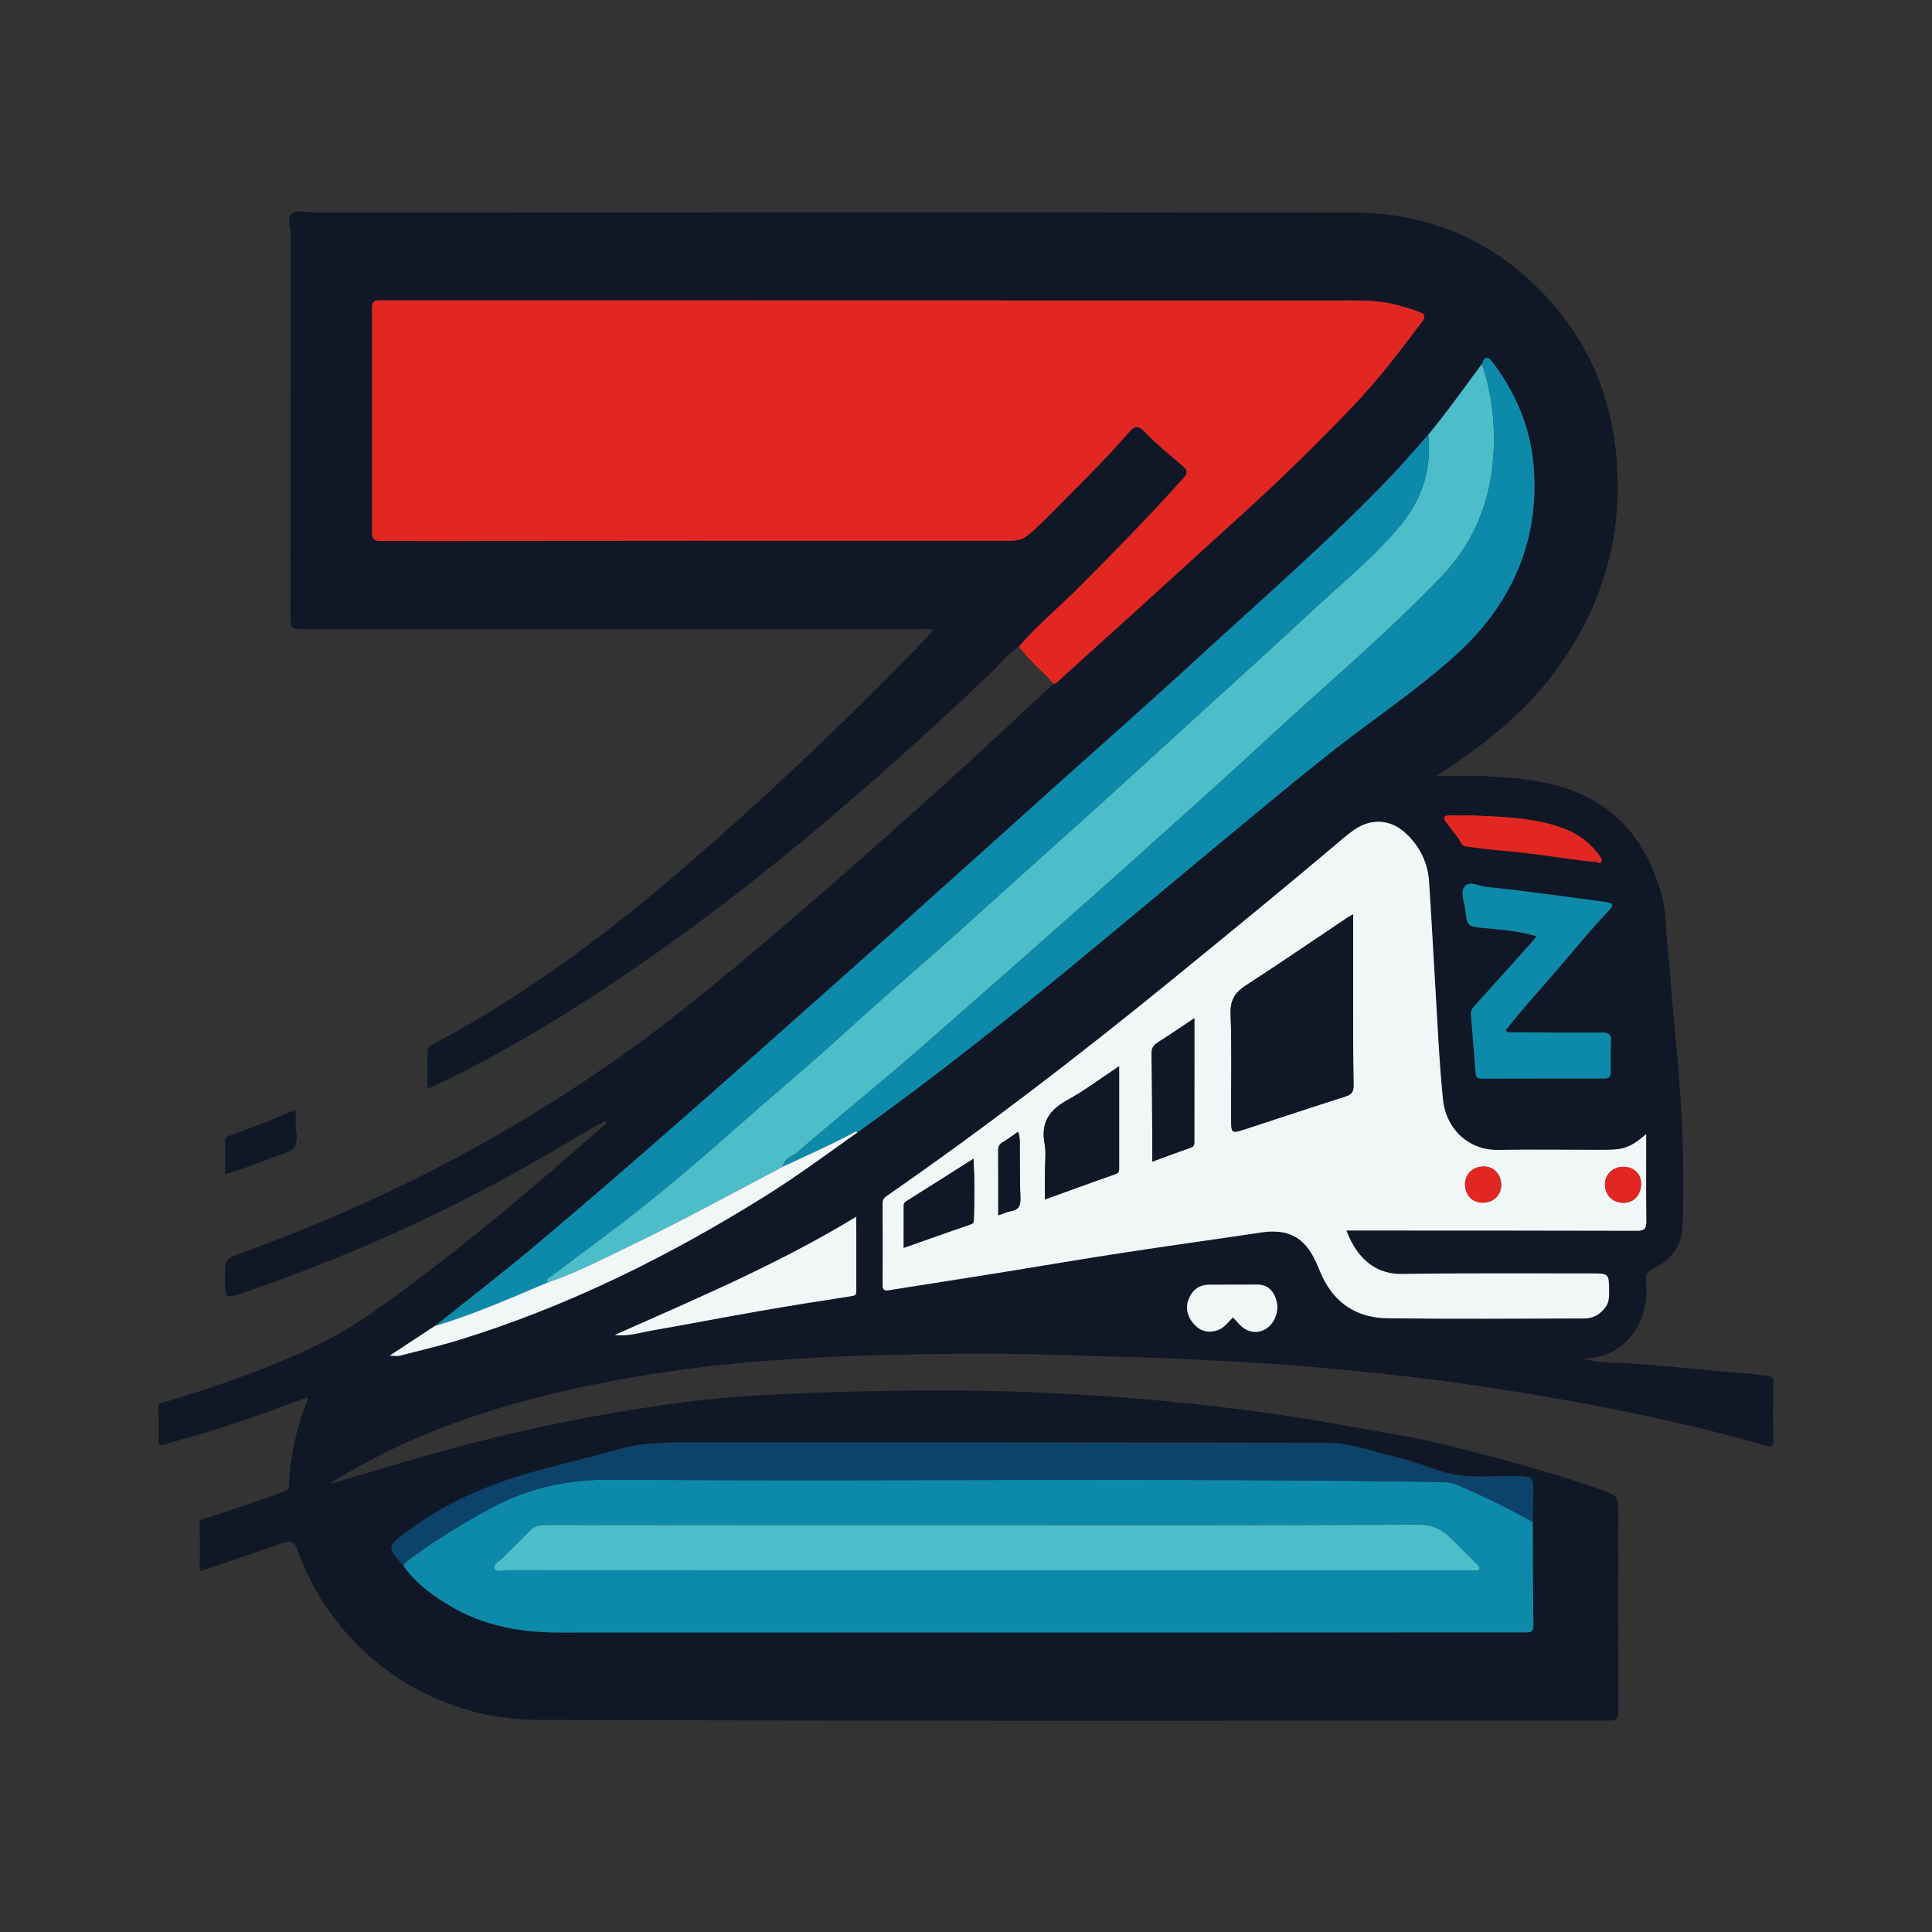
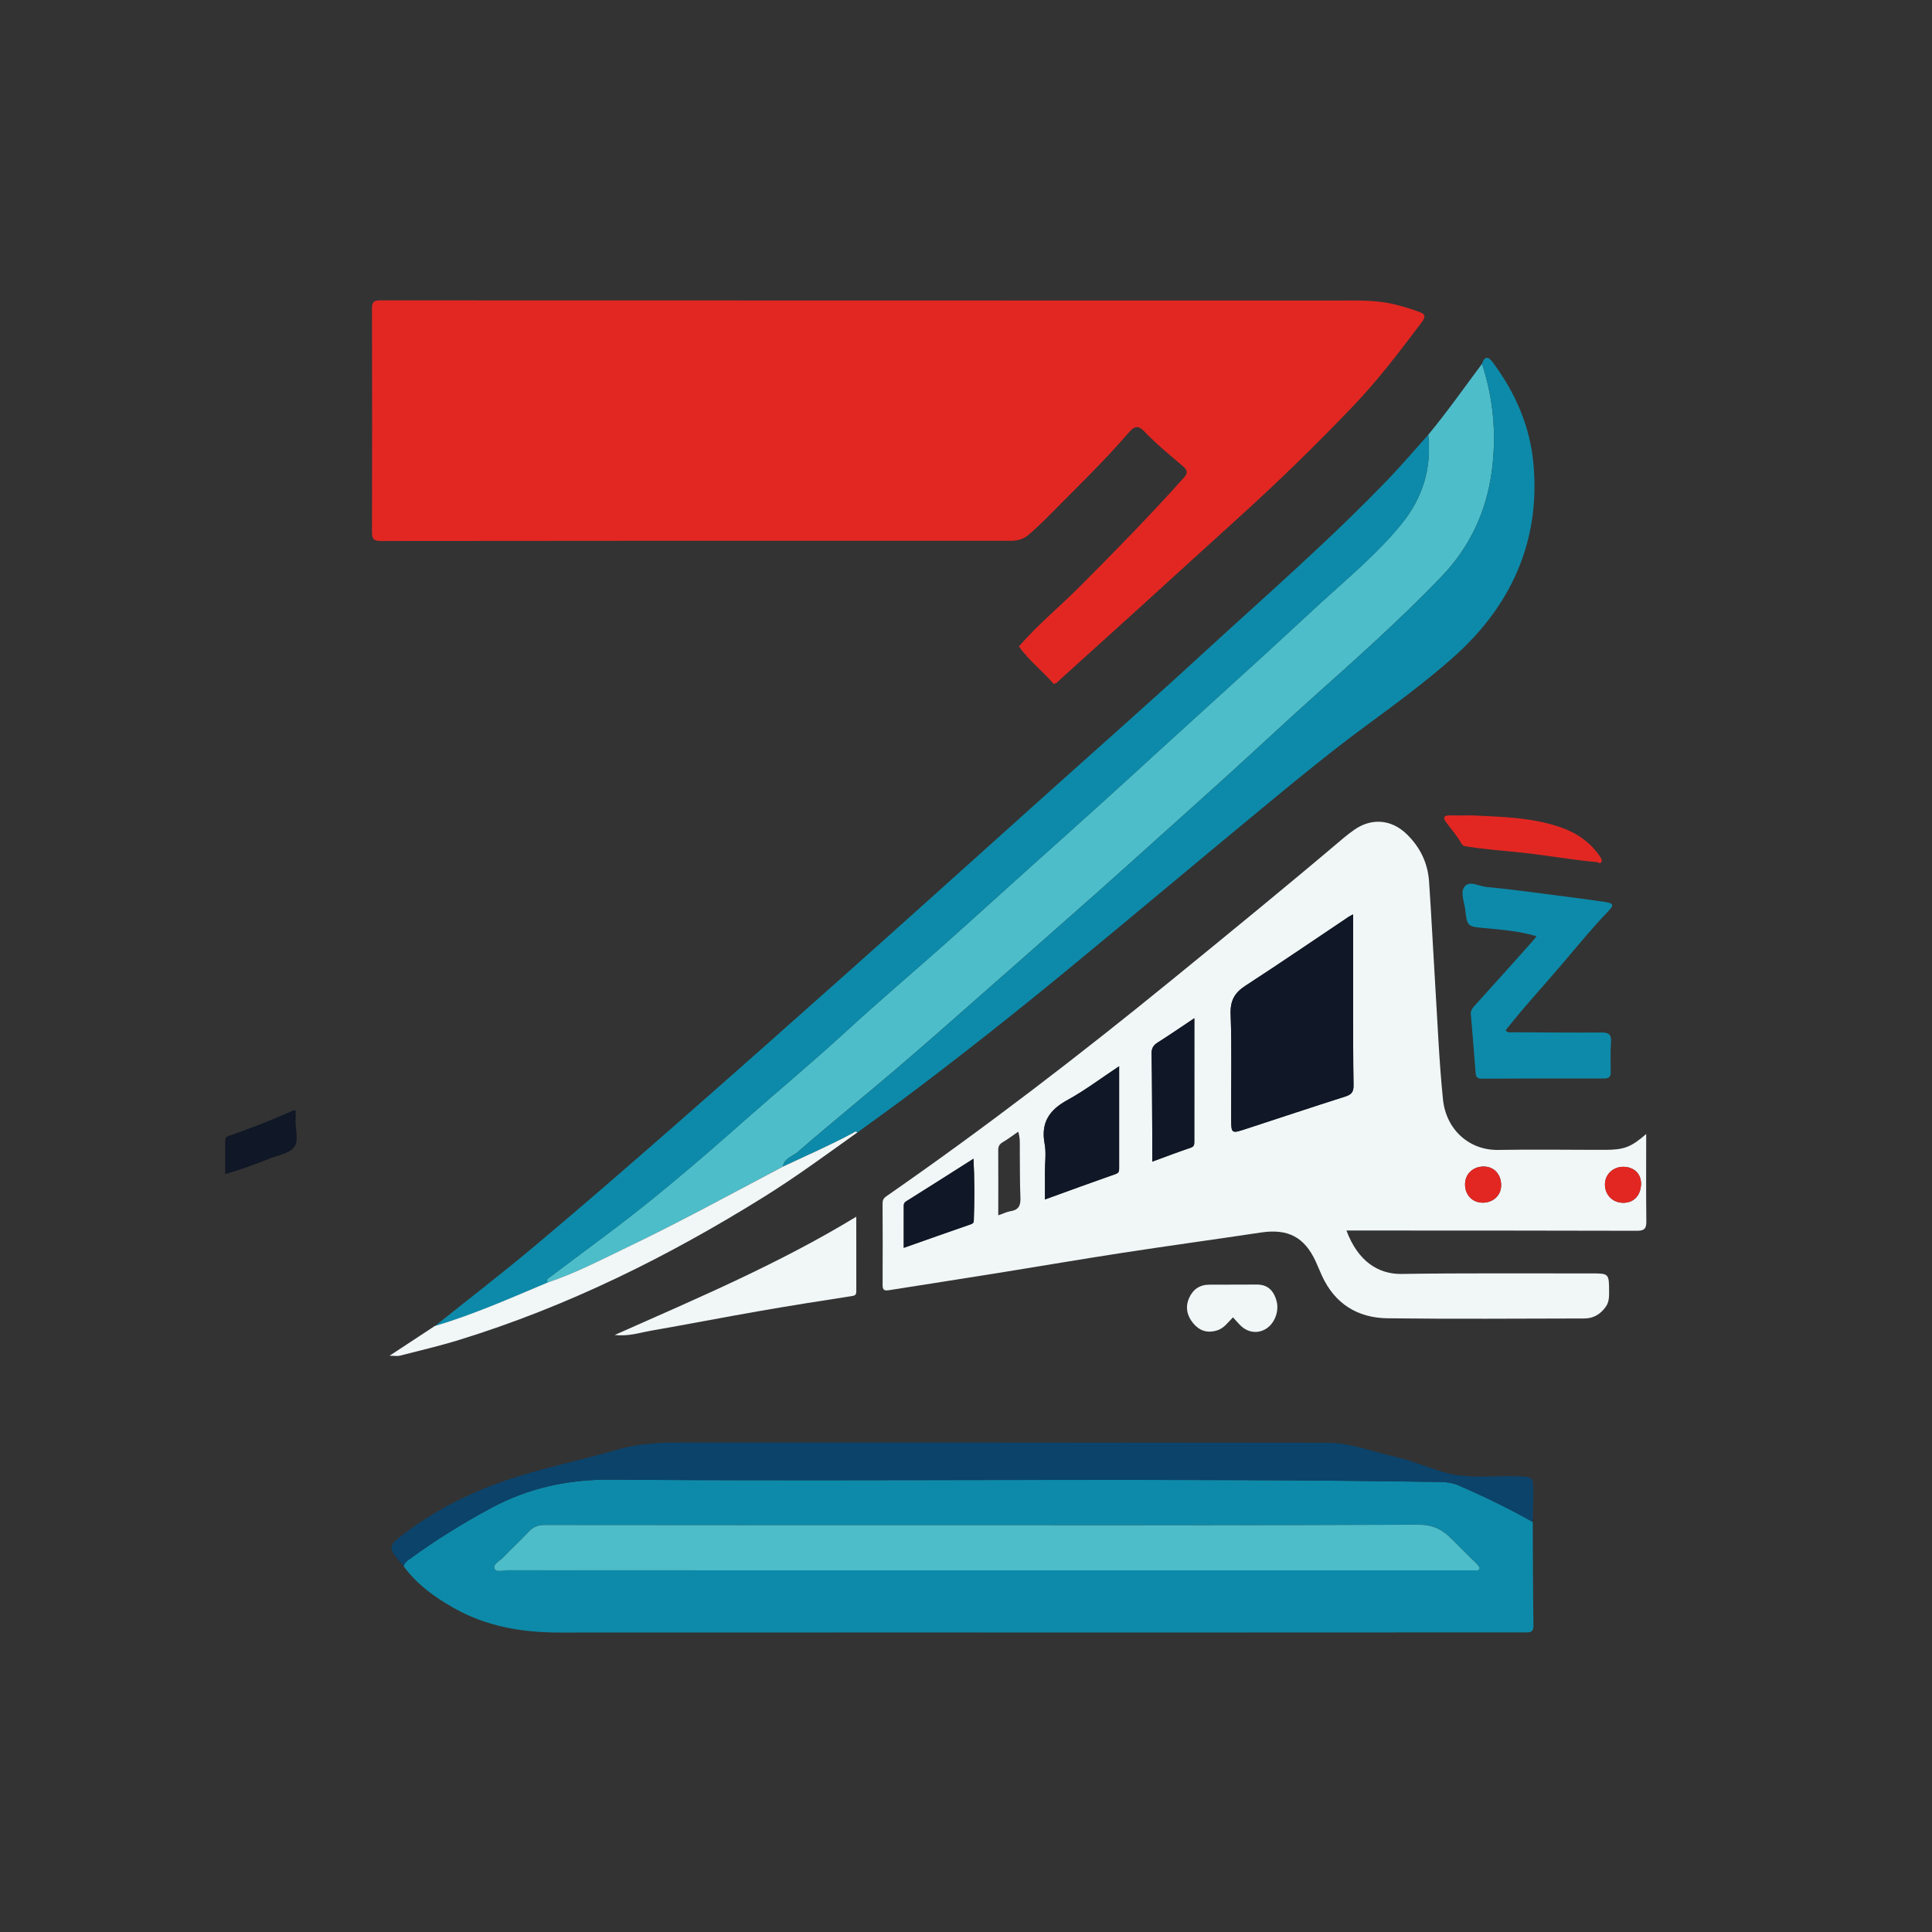
<svg xmlns="http://www.w3.org/2000/svg" version="1.1" id="Capa_1" x="0px" y="0px" viewBox="0 0 512 512" style="enable-background:new 0 0 512 512;" xml:space="preserve">
  <rect x="0" y="0" width="512" height="512" fill="#333333" stroke="none" />
  <style type="text/css">
	.st0{fill:#101726;}
	.st1{fill:#E22722;}
	.st2{fill:#F1F6F6;}
	.st3{fill:#0D8AA9;}
	.st4{fill:#4DBDCA;}
	.st5{fill:#0B436B;}
</style>
  <g>
-     <path class="st0" d="M270.02,171.31c-2.95,1.91-5.04,4.73-7.53,7.12c-12.69,12.14-25.71,23.9-39.04,35.34   c-22.3,19.14-45.55,37.03-70.39,52.82c-12.35,7.85-25.06,15.09-38.34,21.32c-0.35,0.16-0.72,0.29-1.42,0.58   c0-3.4,0.03-6.51-0.02-9.62c-0.02-1.07,0.47-1.61,1.38-2.09c24.32-12.89,46.2-29.21,66.94-47.12   c21.43-18.51,41.95-37.96,61.67-58.25c1.33-1.37,2.58-2.81,3.99-4.35c-0.92-0.54-1.83-0.31-2.67-0.31   c-54.54-0.01-109.08-0.01-163.63,0c-3.97,0-3.99-0.01-3.99-4.06c0-33.43,0-66.86,0.03-100.29c0-1.96-0.97-4.53,0.25-5.73   c1.21-1.2,3.8-0.37,5.79-0.37c91.8-0.02,183.59-0.08,275.39,0.02c21.11,0.03,38.83,8.07,52.79,23.92   c9.4,10.67,14.88,23.1,16.72,37.18c3.04,23.25-2.93,43.97-17.32,62.45c-8.12,10.42-18.45,18.27-30.01,25.81   c4.92,0,9.22-0.2,13.49,0.04c7.78,0.45,15.59,1.02,22.93,3.91c12.81,5.04,19.89,14.94,23.37,27.74c1.13,4.16,1.02,8.5,1.45,12.76   c0.88,8.63,1.44,17.3,2.28,25.93c1.6,16.34,2.4,32.7,1.75,49.1c-0.2,5.06-3.21,8.87-7.74,11.06c-1.64,0.8-2.02,1.57-1.91,3.1   c0.34,4.71-0.19,9.26-2.91,13.32c-3.11,4.65-7.42,7.24-13.71,7.4c3.72,1.19,7.02,1,10.2,1.16c10.82,0.56,21.56,1.97,32.36,2.71   c1.99,0.14,3.96,0.5,5.95,0.66c1.41,0.11,1.9,0.6,1.86,2.13c-0.14,4.97-0.17,9.96-0.03,14.93c0.05,1.82-0.65,1.91-2,1.51   c-11.32-3.33-22.79-6.03-34.33-8.46c-12.82-2.7-25.71-4.93-38.66-6.93c-16.71-2.59-33.52-4.33-50.35-5.77   c-9.28-0.79-18.61-1.16-27.92-1.69c-10.38-0.59-20.78-0.69-31.16-1.07c-16.66-0.62-33.36-0.57-50.04-0.16   c-10.4,0.26-20.8,0.73-31.18,1.48c-11.8,0.85-23.54,2.24-35.22,4.21c-18.62,3.15-36.89,7.58-54.47,14.57   c-8.85,3.52-17.25,7.88-25.43,12.69c-0.42,0.25-0.8,0.58-1.69,1.25c6.79-2.01,13-3.84,19.2-5.69c18.31-5.46,36.89-9.88,55.71-13.12   c12.84-2.21,25.76-3.96,38.8-4.67c18.57-1.01,37.16-1.42,55.75-1.24c11.71,0.11,23.43,0.67,35.12,1.42   c10.53,0.68,21.05,1.71,31.54,2.93c11.7,1.36,23.35,3.12,34.93,5.28c7.52,1.4,15.13,2.46,22.56,4.26   c14.53,3.52,28.98,7.37,43.09,12.36c4.67,1.65,4.66,1.68,4.66,6.51c0,17.42-0.04,34.84,0.05,52.26c0.01,1.98-0.52,2.42-2.46,2.42   c-94.8-0.05-189.61,0.18-284.41-0.21c-26.71-0.11-52.14-16.57-62.52-43.17c-1.83-4.7-1.77-4.65-6.46-3.01   c-6.58,2.29-13.2,4.46-20.12,6.79c0-4.39,0.07-8.43-0.04-12.47c-0.04-1.59,1.22-1.4,1.98-1.65c6.78-2.21,13.55-4.45,20.24-6.92   c0.87-0.32,1.41-0.53,1.45-1.61c0.3-7.9,2.04-15.5,4.95-22.85c0.05-0.12-0.05-0.29-0.11-0.57c-9.78,3.66-19.56,7.26-29.6,10.12   c-2.71,0.77-5.42,1.52-8.11,2.35c-1.05,0.33-1.72,0.48-1.68-1.01c0.06-2.82,0.09-5.64-0.05-8.46c-0.09-1.87,1.42-1.62,2.35-1.91   c13.52-4.11,26.83-8.77,39.6-14.87c10.38-4.96,19.42-11.89,28.5-18.75c16.4-12.4,31.98-25.78,47.42-39.32   c0.34-0.3,0.93-0.47,0.66-1.5c-2.54,1.45-5.05,2.79-7.47,4.26c-27.95,16.98-57.42,30.74-88.4,41.33c-4.99,1.71-4.99,1.69-5.02-3.57   c-0.03-5.41-0.01-5.35,5.19-7.23c34.44-12.45,66.78-28.93,96.83-49.8c15.54-10.79,30.04-22.87,44.41-35.11   c14.57-12.4,28.86-25.11,43.09-37.9c10.14-9.11,20.05-18.49,30.06-27.74c0.81-0.11,1.27-0.76,1.8-1.25   c7.15-6.45,14.3-12.91,21.43-19.38c8.46-7.68,16.87-15.41,25.35-23.05c10.64-9.59,20.87-19.58,30.77-29.94   c6.62-6.92,12.35-14.5,18.09-22.1c0.56-0.74,1.53-2-0.06-2.65c-2.04-0.84-4.19-1.45-6.33-2.03c-5.38-1.46-10.92-1.19-16.4-1.19   c-84.36-0.04-168.72-0.01-253.08-0.05c-1.75,0-2.24,0.44-2.23,2.19c0.06,19.74,0.06,39.48,0,59.22c-0.01,1.8,0.42,2.37,2.35,2.36   c55.54-0.07,111.09-0.07,166.63-0.05c1.97,0,3.55-0.3,5.17-1.72c1.86-1.63,3.64-3.32,5.37-5.07c7.17-7.26,14.54-14.34,21.19-22.08   c1.46-1.7,2.6-1.54,3.81-0.27c3.28,3.45,6.98,6.44,10.57,9.54c1.14,0.98,1.03,1.78,0.08,2.85c-8.86,9.92-18.17,19.42-27.56,28.84   C280.85,160.76,274.98,165.58,270.02,171.31z M227.21,300.11c4.87-3.56,9.79-7.07,14.61-10.7c13.67-10.3,27.09-20.92,40.3-31.78   c18.27-15.02,36.34-30.26,54.59-45.3c8.24-6.79,16.53-13.56,25.12-19.89c7.77-5.73,15.53-11.43,22.78-17.79   c6.96-6.11,12.79-13.17,16.75-21.62c4.46-9.54,5.97-19.54,5.03-29.99c-0.9-10.1-4.8-18.97-10.8-27.04   c-1.19-1.6-2.18-1.67-2.84,0.41c-4.7,6.3-9.22,12.74-14.25,18.81c-3.32,3.7-6.55,7.49-9.98,11.08   c-16.02,16.77-33.56,31.96-50.62,47.64c-12.95,11.91-26.15,23.53-39.24,35.29c-17.37,15.59-34.7,31.22-52.12,46.75   c-15.93,14.21-31.9,28.37-47.95,42.44c-12.11,10.62-24.29,21.18-36.62,31.53c-8.76,7.35-17.84,14.33-26.77,21.48   c-3.84,2.52-7.68,5.05-11.95,7.86c1.3,0,2.05,0.15,2.73-0.02c5.26-1.35,10.57-2.59,15.76-4.19c28.75-8.86,55.42-22.11,80.86-37.97   C211.06,311.82,219.09,305.9,227.21,300.11z M106.98,415.09c3.49,4.78,8.2,8.17,13.27,11.04c8.7,4.93,18.22,6.51,28.13,6.5   c56.09-0.03,112.19,0,168.28-0.01c29.05,0,58.1-0.02,87.15-0.03c1.34,0,2.6,0.28,2.56-1.9c-0.15-9.12-0.14-18.23-0.18-27.35   c0.05-2.48,0.12-4.97,0.13-7.45c0.02-4.66,0-4.57-4.79-4.69c-6.23-0.15-12.53,0.75-18.66-1.01c-4.63-1.33-9.06-3.26-13.79-4.31   c-5.66-1.27-11.18-3.53-17.03-3.54c-56.87-0.1-113.75-0.08-170.62-0.08c-5.96,0-11.78,0.15-17.72,1.87   c-10.04,2.91-20.36,4.94-30.25,8.38c-9.05,3.15-17.58,7.44-25.33,13.16C102.5,409.82,102.44,409.74,106.98,415.09z M436.26,300.53   c-4.04,3.5-5.84,4.19-10.92,4.19c-9.44,0.01-18.88-0.15-28.31,0.02c-7.55,0.13-13.82-5.25-14.65-13.42   c-1.03-10.11-1.43-20.28-2.06-30.43c-0.56-9.07-1-18.16-1.62-27.23c-0.34-4.97-2.41-9.24-6.04-12.71   c-4.02-3.84-9.27-4.23-13.79-1.04c-0.95,0.67-1.89,1.37-2.78,2.12c-14.98,12.69-30.19,25.11-45.41,37.53   c-24.56,20.04-49.69,39.33-75.74,57.42c-0.83,0.58-1.07,1.09-1.07,1.97c0.03,7.22,0.06,14.43,0.01,21.65   c-0.01,1.37,0.6,1.49,1.66,1.32c9.74-1.54,19.49-3.05,29.23-4.61c10.89-1.75,21.75-3.62,32.65-5.29   c12.22-1.88,24.48-3.55,36.71-5.39c7.13-1.07,11.52,1.16,14.51,7.64c0.59,1.27,1.1,2.58,1.69,3.86c3.4,7.39,9.41,11.13,17.37,11.23   c17.37,0.21,34.74,0.07,52.11,0.05c2.38,0,4.23-1.06,5.66-3.02c0.92-1.26,0.95-2.59,0.94-4c-0.01-4.95-0.01-4.93-4.88-4.92   c-16.7,0.03-33.41-0.13-50.11,0.14c-6.05,0.1-11.52-3.22-14.62-11.51c1.9,0,3.71,0,5.53,0c23.8,0.01,47.6,0,71.4,0.07   c1.92,0.01,2.58-0.49,2.55-2.44C436.2,316.12,436.26,308.51,436.26,300.53z M399,273.06c4.83-6.19,10.2-11.94,15.29-17.92   c3.91-4.59,7.74-9.29,11.93-13.65c1.62-1.69,1.39-2.12-0.98-2.47c-3.29-0.48-6.58-0.93-9.88-1.35c-7.17-0.92-14.33-1.95-21.52-2.62   c-1.93-0.18-4.48-1.85-5.79,0.04c-1.07,1.54,0.04,4.01,0.27,6.05c0.49,4.45,0.65,4.41,5.24,4.84c4.51,0.42,9.06,0.77,13.65,2.15   c-0.36,0.46-0.59,0.78-0.85,1.08c-5.2,5.81-10.38,11.63-15.62,17.4c-0.61,0.67-1.01,1.28-0.94,2.17c0.43,5.2,0.88,10.39,1.27,15.59   c0.09,1.16,0.55,1.5,1.71,1.5c10.77-0.06,21.54-0.07,32.32-0.05c1.29,0,1.79-0.45,1.77-1.73c-0.04-2.65-0.1-5.32,0.08-7.96   c0.14-2-0.62-2.51-2.53-2.49c-7.76,0.05-15.53-0.04-23.29-0.07C400.39,273.55,399.6,273.8,399,273.06z M162.91,353.78   c3.7,0.43,6.62-0.61,9.58-1.12c9.61-1.67,19.18-3.54,28.78-5.21c8.16-1.42,16.35-2.7,24.54-3.98c0.89-0.14,1.1-0.47,1.1-1.24   c-0.01-6.43-0.01-12.85-0.01-19.78C206.46,334.9,184.89,344.01,162.91,353.78z M390.17,216.09c-2,0-4,0.02-6.01-0.01   c-1.52-0.02-1.83,0.58-0.96,1.77c1.38,1.91,2.99,3.65,4.12,5.75c0.35,0.65,1.1,0.69,1.75,0.78c4.35,0.66,8.75,1.02,13.13,1.45   c7.03,0.7,13.97,1.99,20.99,2.63c0.38,0.03,0.77,0.51,1.12,0.06c0.34-0.46,0.11-0.92-0.18-1.36c-2.61-4.01-6.43-6.55-10.84-8.03   C405.81,216.63,397.96,216.47,390.17,216.09z M326.75,349.11c0.75,0.81,1.38,1.58,2.1,2.25c1.95,1.82,4.47,2.11,6.62,0.8   c2.31-1.4,3.56-4.67,2.83-7.39c-0.79-2.91-2.48-4.35-5.21-4.36c-4.17-0.01-8.34,0.05-12.52,0.03c-2.64-0.01-4.43,1.24-5.45,3.55   c-1.07,2.43-0.54,4.74,1.11,6.7c1.6,1.91,3.62,2.66,6.22,1.9C324.4,352.03,325.34,350.49,326.75,349.11z" />
    <path class="st1" d="M270.02,171.31c4.96-5.73,10.83-10.54,16.17-15.9c9.39-9.42,18.7-18.92,27.56-28.84   c0.95-1.06,1.06-1.87-0.08-2.85c-3.6-3.1-7.29-6.08-10.57-9.54c-1.21-1.27-2.35-1.43-3.81,0.27c-6.65,7.74-14.02,14.82-21.19,22.08   c-1.73,1.76-3.51,3.44-5.37,5.07c-1.62,1.42-3.2,1.72-5.17,1.72c-55.54-0.02-111.09-0.02-166.63,0.05c-1.93,0-2.36-0.56-2.35-2.36   c0.06-19.74,0.06-39.48,0-59.22c-0.01-1.75,0.48-2.19,2.23-2.19c84.36,0.04,168.72,0.01,253.08,0.05c5.48,0,11.02-0.26,16.4,1.19   c2.14,0.58,4.29,1.18,6.33,2.03c1.58,0.65,0.62,1.91,0.06,2.65c-5.73,7.6-11.46,15.18-18.09,22.1   c-9.9,10.35-20.13,20.34-30.77,29.94c-8.48,7.65-16.89,15.38-25.35,23.05c-7.13,6.47-14.28,12.93-21.43,19.38   c-0.54,0.49-0.99,1.13-1.8,1.25C276.28,177.8,272.64,175.03,270.02,171.31z" />
    <path class="st0" d="M78.35,294.3c0,0.89,0.03,1.78-0.01,2.66c-0.11,2.46,1.02,5.48-0.54,7.22c-1.48,1.65-4.41,2.03-6.69,2.97   c-3.66,1.5-7.37,2.83-11.44,3.99c0-3.08,0.01-5.95-0.01-8.82c0-0.65,0.18-1.01,0.88-1.26c5.86-2.05,11.65-4.29,17.31-6.85   C77.97,294.16,78.17,294.26,78.35,294.3z" />
    <path class="st2" d="M436.26,300.53c0,7.98-0.06,15.59,0.04,23.2c0.02,1.95-0.63,2.45-2.55,2.44c-23.8-0.07-47.6-0.06-71.4-0.07   c-1.81,0-3.63,0-5.53,0c3.1,8.29,8.56,11.6,14.62,11.51c16.7-0.26,33.4-0.11,50.11-0.14c4.87-0.01,4.86-0.03,4.88,4.92   c0,1.41-0.02,2.74-0.94,4c-1.43,1.96-3.28,3.02-5.66,3.02c-17.37,0.03-34.74,0.17-52.11-0.05c-7.95-0.1-13.97-3.84-17.37-11.23   c-0.59-1.28-1.1-2.58-1.69-3.86c-2.99-6.47-7.38-8.71-14.51-7.64c-12.23,1.84-24.49,3.51-36.71,5.39   c-10.9,1.67-21.76,3.54-32.65,5.29c-9.74,1.56-19.49,3.07-29.23,4.61c-1.06,0.17-1.67,0.04-1.66-1.32   c0.05-7.22,0.02-14.43-0.01-21.65c0-0.89,0.23-1.4,1.07-1.97c26.05-18.09,51.18-37.38,75.74-57.42   c15.22-12.41,30.43-24.83,45.41-37.53c0.89-0.75,1.82-1.45,2.78-2.12c4.52-3.19,9.77-2.8,13.79,1.04   c3.64,3.47,5.71,7.74,6.04,12.71c0.62,9.07,1.06,18.15,1.62,27.23c0.63,10.15,1.03,20.32,2.06,30.43   c0.83,8.17,7.09,13.56,14.65,13.42c9.43-0.17,18.87-0.01,28.31-0.02C430.42,304.71,432.21,304.02,436.26,300.53z M358.59,242.32   c-0.65,0.35-0.95,0.47-1.21,0.65c-9.09,6.1-18.13,12.28-27.31,18.24c-2.93,1.9-4.07,3.98-3.94,7.58c0.34,9.18,0.1,18.39,0.14,27.58   c0.02,4.05,0.07,4.06,3.81,2.83c8.83-2.88,17.64-5.82,26.49-8.64c1.62-0.51,2.16-1.24,2.13-2.94c-0.12-7.21-0.1-14.41-0.11-21.62   C358.58,258.25,358.59,250.48,358.59,242.32z M296.58,282.57c-4.82,3.19-9.08,6.42-13.72,8.96c-4.82,2.64-7.06,6.02-6.02,11.57   c0.45,2.4,0.08,4.95,0.08,7.43c0,2.34,0,4.69,0,7.33c6.54-2.37,12.59-4.6,18.69-6.72c0.85-0.3,0.97-0.7,0.97-1.41   C296.57,300.82,296.58,291.9,296.58,282.57z M316.51,269.84c-3.52,2.35-6.58,4.46-9.72,6.44c-1.19,0.75-1.63,1.57-1.61,2.98   c0.12,7.13,0.13,14.25,0.18,21.38c0.01,2.3,0,4.61,0,7.2c3.67-1.34,6.91-2.58,10.2-3.69c0.87-0.29,0.94-0.82,0.94-1.49   C316.52,291.91,316.51,281.16,316.51,269.84z M239.5,330.69c6.04-2.13,11.73-4.16,17.45-6.13c0.61-0.21,1.1-0.32,1.12-1.05   c0.17-5.33,0.22-10.66-0.08-16.43c-6.22,3.94-12.01,7.64-17.84,11.29c-0.75,0.47-0.64,1.07-0.64,1.7   C239.5,323.47,239.5,326.86,239.5,330.69z M264.55,322.07c1.3-0.44,2.28-0.94,3.32-1.11c2.21-0.35,2.64-1.64,2.55-3.65   c-0.17-4.05-0.11-8.12-0.16-12.18c-0.02-1.67,0.16-3.37-0.42-5.22c-1.51,1.04-2.76,2-4.1,2.78c-0.9,0.52-1.21,1.12-1.2,2.16   C264.58,310.49,264.55,316.13,264.55,322.07z M434.89,313.92c0.12-2.69-1.68-4.58-4.49-4.7c-2.68-0.12-4.91,1.79-5.06,4.35   c-0.17,2.8,1.75,5,4.5,5.17C432.75,318.92,434.75,317.01,434.89,313.92z M392.89,318.72c2.75,0.03,4.86-1.87,4.93-4.45   c0.08-2.95-1.79-5.07-4.51-5.13c-2.85-0.06-4.99,1.89-5.05,4.6C388.19,316.6,390.14,318.69,392.89,318.72z" />
    <path class="st3" d="M406.2,403.35c0.05,9.12,0.03,18.24,0.18,27.35c0.04,2.17-1.22,1.89-2.56,1.9   c-29.05,0.01-58.1,0.03-87.15,0.03c-56.09,0-112.19-0.02-168.28,0.01c-9.91,0.01-19.43-1.57-28.13-6.5   c-5.07-2.87-9.78-6.26-13.27-11.04c0.13-0.81,0.7-1.29,1.31-1.74c6.98-5.12,14.3-9.67,21.95-13.77c9.91-5.31,20.3-7.55,31.64-7.47   c73.37,0.53,146.74-0.52,220.11,0.62c1.62,0.03,3.13,0.3,4.6,0.94C393.3,396.58,399.85,399.75,406.2,403.35z M261.32,416.14   c35.99,0,71.98,0,107.97,0c7.1,0,14.19,0,21.29-0.01c0.54,0,1.33,0.25,1.48-0.49c0.07-0.34-0.38-0.87-0.71-1.21   c-2.23-2.24-4.53-4.42-6.73-6.68c-2.45-2.51-5.03-3.73-8.89-3.71c-41.58,0.2-83.16,0.12-124.75,0.12   c-35.49,0-70.97,0.01-106.46-0.04c-1.82,0-3.16,0.46-4.4,1.79c-2.2,2.36-4.6,4.54-6.83,6.87c-0.87,0.91-2.7,1.68-2.2,2.93   c0.41,1.02,2.28,0.4,3.48,0.4C176.82,416.15,219.07,416.15,261.32,416.14z" />
    <path class="st4" d="M378.5,115.22c5.02-6.06,9.54-12.5,14.25-18.81c3.04,9.26,3.87,18.71,2.6,28.37   c-1.42,10.78-5.84,20.2-13.33,28.01c-10.99,11.46-22.87,22-34.7,32.59c-7.05,6.31-13.94,12.79-20.95,19.15   c-6.82,6.2-13.69,12.34-20.55,18.5c-5.31,4.77-10.61,9.56-15.96,14.29c-10.07,8.91-20.15,17.81-30.26,26.69   c-7.36,6.47-14.69,12.97-22.14,19.32c-8.65,7.37-17.49,14.53-26.08,21.98c-1.34,1.16-3.58,1.62-3.9,3.85   c-13.85,7.29-27.57,14.83-41.69,21.6c-6.77,3.25-13.46,6.71-20.61,9.11c-0.58-0.85,0.1-1.09,0.65-1.5   c4.53-3.36,9.01-6.79,13.54-10.14c13.03-9.63,25.32-20.15,37.44-30.87c9.12-8.06,18.49-15.83,27.45-24.07   c8.55-7.86,17.41-15.37,26.1-23.09c6.33-5.62,12.59-11.33,18.88-16.99c7.78-6.99,15.57-13.96,23.33-20.96   c4.44-4,8.82-8.05,13.24-12.08c9.82-8.94,19.65-17.86,29.46-26.81c4.91-4.48,9.76-9.03,14.66-13.52   c7.36-6.73,15.06-13.12,21.39-20.86C376.97,132.1,379.45,124.13,378.5,115.22z" />
    <path class="st3" d="M378.5,115.22c0.95,8.92-1.53,16.88-7.17,23.78c-6.33,7.74-14.03,14.13-21.39,20.86   c-4.91,4.49-9.75,9.04-14.66,13.52c-9.81,8.95-19.64,17.87-29.46,26.81c-4.42,4.02-8.8,8.07-13.24,12.08   c-7.76,7-15.56,13.97-23.33,20.96c-6.3,5.66-12.55,11.36-18.88,16.99c-8.68,7.71-17.55,15.23-26.1,23.09   c-8.96,8.24-18.34,16.01-27.45,24.07c-12.12,10.72-24.41,21.24-37.44,30.87c-4.54,3.35-9.02,6.77-13.54,10.14   c-0.56,0.41-1.23,0.66-0.65,1.5c-9.88,4.17-19.68,8.51-29.99,11.57c8.94-7.15,18.01-14.13,26.77-21.48   c12.34-10.36,24.51-20.92,36.62-31.53c16.05-14.07,32.02-28.24,47.95-42.44c17.42-15.54,34.75-31.16,52.12-46.75   c13.09-11.75,26.3-23.38,39.24-35.29c17.06-15.69,34.6-30.87,50.62-47.64C371.95,122.7,375.18,118.92,378.5,115.22z" />
    <path class="st3" d="M207.48,309.17c0.31-2.24,2.56-2.69,3.9-3.85c8.58-7.45,17.43-14.6,26.08-21.98   c7.46-6.36,14.79-12.86,22.14-19.32c10.1-8.88,20.19-17.77,30.26-26.69c5.35-4.73,10.65-9.52,15.96-14.29   c6.86-6.16,13.73-12.3,20.55-18.5c7-6.36,13.9-12.84,20.95-19.15c11.83-10.59,23.71-21.13,34.7-32.59   c7.49-7.81,11.91-17.23,13.33-28.01c1.27-9.67,0.44-19.11-2.6-28.37c0.66-2.08,1.65-2.01,2.84-0.41c6,8.07,9.9,16.94,10.8,27.04   c0.93,10.45-0.57,20.45-5.03,29.99c-3.95,8.45-9.78,15.51-16.75,21.62c-7.24,6.36-15.01,12.07-22.78,17.79   c-8.59,6.34-16.88,13.1-25.12,19.89c-18.25,15.04-36.33,30.28-54.59,45.3c-13.22,10.86-26.64,21.48-40.3,31.78   c-4.82,3.63-9.74,7.14-14.61,10.7c-0.41-0.47-0.78-0.06-1.09,0.11C220.04,303.48,213.71,306.23,207.48,309.17z" />
    <path class="st5" d="M406.2,403.35c-6.34-3.6-12.9-6.77-19.59-9.66c-1.47-0.64-2.98-0.91-4.6-0.94   c-73.37-1.14-146.74-0.09-220.11-0.62c-11.34-0.08-21.73,2.16-31.64,7.47c-7.65,4.09-14.97,8.64-21.95,13.77   c-0.61,0.45-1.18,0.93-1.31,1.74c-4.55-5.35-4.48-5.27,1.14-9.42c7.76-5.72,16.28-10.01,25.33-13.16   c9.89-3.44,20.21-5.47,30.25-8.38c5.93-1.72,11.75-1.87,17.72-1.87c56.87,0,113.75-0.01,170.62,0.08   c5.85,0.01,11.37,2.28,17.03,3.54c4.73,1.06,9.16,2.99,13.79,4.31c6.14,1.76,12.43,0.86,18.66,1.01c4.8,0.11,4.81,0.03,4.79,4.69   C406.32,398.38,406.24,400.87,406.2,403.35z" />
    <path class="st3" d="M399,273.06c0.59,0.75,1.38,0.5,2.12,0.5c7.76,0.04,15.53,0.13,23.29,0.07c1.91-0.01,2.67,0.49,2.53,2.49   c-0.18,2.64-0.11,5.31-0.08,7.96c0.02,1.28-0.48,1.73-1.77,1.73c-10.77-0.02-21.54-0.01-32.32,0.05c-1.16,0.01-1.63-0.33-1.71-1.5   c-0.39-5.2-0.84-10.39-1.27-15.59c-0.07-0.89,0.33-1.51,0.94-2.17c5.24-5.77,10.42-11.59,15.62-17.4c0.26-0.29,0.49-0.62,0.85-1.08   c-4.6-1.38-9.14-1.73-13.65-2.15c-4.59-0.43-4.75-0.38-5.24-4.84c-0.22-2.04-1.34-4.51-0.27-6.05c1.31-1.89,3.86-0.22,5.79-0.04   c7.19,0.68,14.35,1.71,21.52,2.62c3.3,0.42,6.59,0.86,9.88,1.35c2.37,0.35,2.6,0.78,0.98,2.47c-4.2,4.36-8.03,9.06-11.93,13.65   C409.2,261.12,403.83,266.87,399,273.06z" />
    <path class="st2" d="M207.48,309.17c6.23-2.94,12.56-5.68,18.64-8.95c0.31-0.17,0.68-0.57,1.09-0.11   c-8.12,5.79-16.15,11.71-24.63,17c-25.43,15.86-52.1,29.1-80.86,37.97c-5.19,1.6-10.49,2.84-15.76,4.19   c-0.67,0.17-1.43,0.02-2.73,0.02c4.27-2.81,8.11-5.33,11.95-7.86c10.31-3.06,20.11-7.41,29.99-11.57   c7.16-2.39,13.84-5.86,20.61-9.11C179.91,323.99,193.63,316.46,207.48,309.17z" />
    <path class="st2" d="M162.91,353.78c21.98-9.77,43.55-18.89,64.01-31.34c0,6.93,0,13.36,0.01,19.78c0,0.77-0.21,1.1-1.1,1.24   c-8.19,1.27-16.38,2.55-24.54,3.98c-9.61,1.67-19.18,3.54-28.78,5.21C169.52,353.17,166.6,354.21,162.91,353.78z" />
    <path class="st1" d="M390.17,216.09c7.79,0.38,15.65,0.53,23.12,3.05c4.4,1.48,8.22,4.02,10.84,8.03c0.28,0.43,0.52,0.9,0.18,1.36   c-0.34,0.46-0.74-0.02-1.12-0.06c-7.03-0.64-13.97-1.93-20.99-2.63c-4.37-0.43-8.77-0.79-13.13-1.45c-0.64-0.1-1.39-0.13-1.75-0.78   c-1.12-2.1-2.74-3.84-4.12-5.75c-0.86-1.19-0.56-1.79,0.96-1.77C386.16,216.12,388.17,216.09,390.17,216.09z" />
    <path class="st2" d="M326.75,349.11c-1.41,1.38-2.35,2.92-4.3,3.49c-2.61,0.77-4.62,0.01-6.22-1.9c-1.65-1.96-2.18-4.28-1.11-6.7   c1.02-2.31,2.82-3.56,5.45-3.55c4.17,0.02,8.34-0.04,12.52-0.03c2.73,0,4.42,1.44,5.21,4.36c0.74,2.72-0.51,5.98-2.83,7.39   c-2.15,1.3-4.67,1.02-6.62-0.8C328.13,350.68,327.5,349.91,326.75,349.11z" />
    <path class="st0" d="M358.59,242.32c0,8.16-0.01,15.93,0,23.7c0.01,7.21-0.01,14.42,0.11,21.62c0.03,1.7-0.52,2.42-2.13,2.94   c-8.85,2.81-17.66,5.75-26.49,8.64c-3.75,1.22-3.8,1.21-3.81-2.83c-0.04-9.2,0.2-18.4-0.14-27.58c-0.13-3.6,1.01-5.68,3.94-7.58   c9.18-5.96,18.22-12.15,27.31-18.24C357.64,242.79,357.93,242.67,358.59,242.32z" />
    <path class="st0" d="M296.58,282.57c0,9.34,0,18.25,0,27.17c0,0.71-0.12,1.11-0.97,1.41c-6.09,2.13-12.15,4.36-18.69,6.72   c0-2.64,0-4.99,0-7.33c0-2.48,0.37-5.03-0.08-7.43c-1.04-5.55,1.2-8.94,6.02-11.57C287.5,288.99,291.75,285.76,296.58,282.57z" />
    <path class="st0" d="M316.51,269.84c0,11.31,0,22.07-0.01,32.82c0,0.67-0.07,1.2-0.94,1.49c-3.29,1.11-6.53,2.35-10.2,3.69   c0-2.59,0.01-4.89,0-7.2c-0.04-7.13-0.05-14.25-0.18-21.38c-0.02-1.41,0.42-2.23,1.61-2.98   C309.94,274.3,312.99,272.19,316.51,269.84z" />
    <path class="st0" d="M239.5,330.69c0-3.83-0.01-7.22,0-10.62c0-0.63-0.12-1.23,0.64-1.7c5.83-3.64,11.63-7.34,17.84-11.29   c0.3,5.77,0.26,11.1,0.08,16.43c-0.02,0.73-0.51,0.85-1.12,1.05C251.23,326.53,245.54,328.56,239.5,330.69z" />
-     <path class="st0" d="M264.55,322.07c0-5.95,0.03-11.58-0.02-17.21c-0.01-1.03,0.31-1.63,1.2-2.16c1.35-0.79,2.59-1.75,4.1-2.78   c0.58,1.85,0.4,3.55,0.42,5.22c0.05,4.06-0.01,8.12,0.16,12.18c0.09,2.01-0.34,3.3-2.55,3.65   C266.83,321.13,265.85,321.63,264.55,322.07z" />
    <path class="st1" d="M434.89,313.92c-0.14,3.09-2.14,5-5.05,4.82c-2.75-0.17-4.67-2.37-4.5-5.17c0.15-2.55,2.38-4.47,5.06-4.35   C433.2,309.34,435.01,311.23,434.89,313.92z" />
    <path class="st1" d="M392.89,318.72c-2.75-0.03-4.7-2.12-4.64-4.97c0.06-2.71,2.2-4.66,5.05-4.6c2.72,0.05,4.59,2.18,4.51,5.13   C397.74,316.85,395.64,318.75,392.89,318.72z" />
    <path class="st4" d="M261.32,416.15c-42.25,0-84.5,0.01-126.75-0.02c-1.21,0-3.07,0.62-3.48-0.4c-0.5-1.25,1.33-2.02,2.2-2.93   c2.23-2.34,4.63-4.51,6.83-6.87c1.24-1.34,2.58-1.8,4.4-1.79c35.49,0.05,70.97,0.03,106.46,0.04c41.58,0,83.17,0.08,124.75-0.12   c3.85-0.02,6.44,1.2,8.89,3.71c2.21,2.26,4.5,4.44,6.73,6.68c0.33,0.33,0.79,0.86,0.71,1.21c-0.16,0.75-0.94,0.49-1.48,0.49   c-7.1,0.02-14.19,0.01-21.29,0.01C333.29,416.14,297.31,416.14,261.32,416.15z" />
  </g>
</svg>